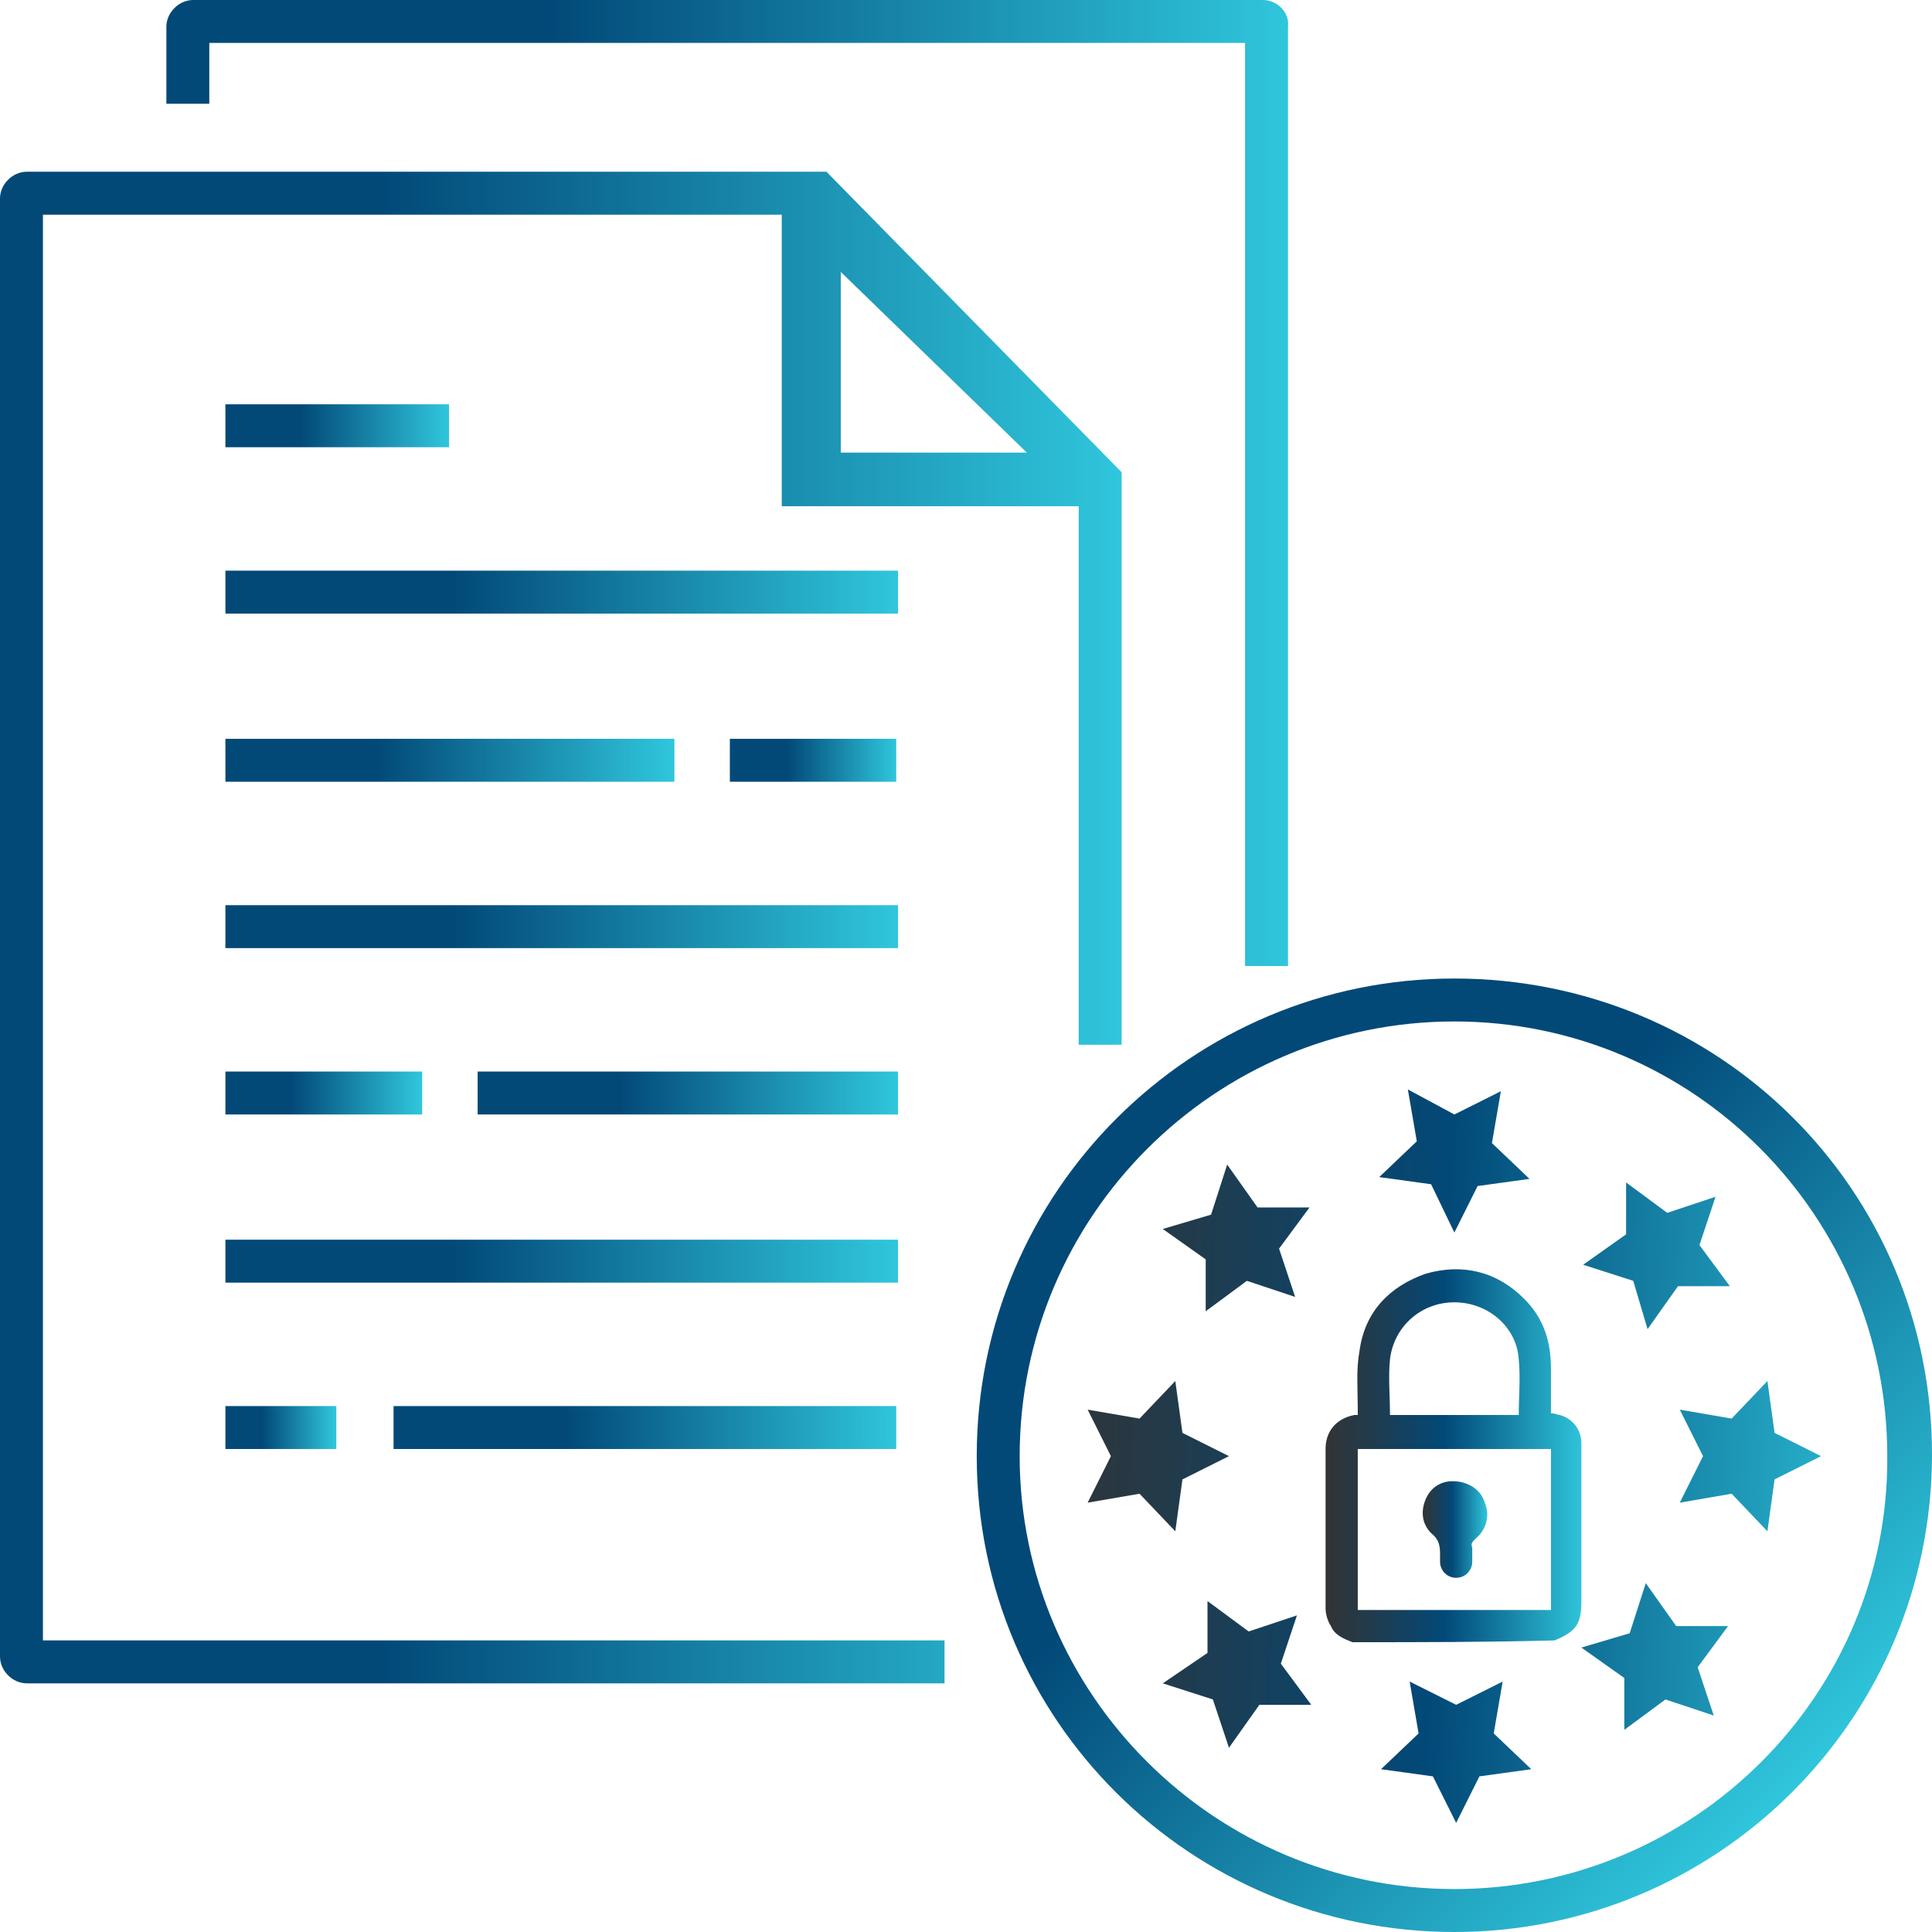
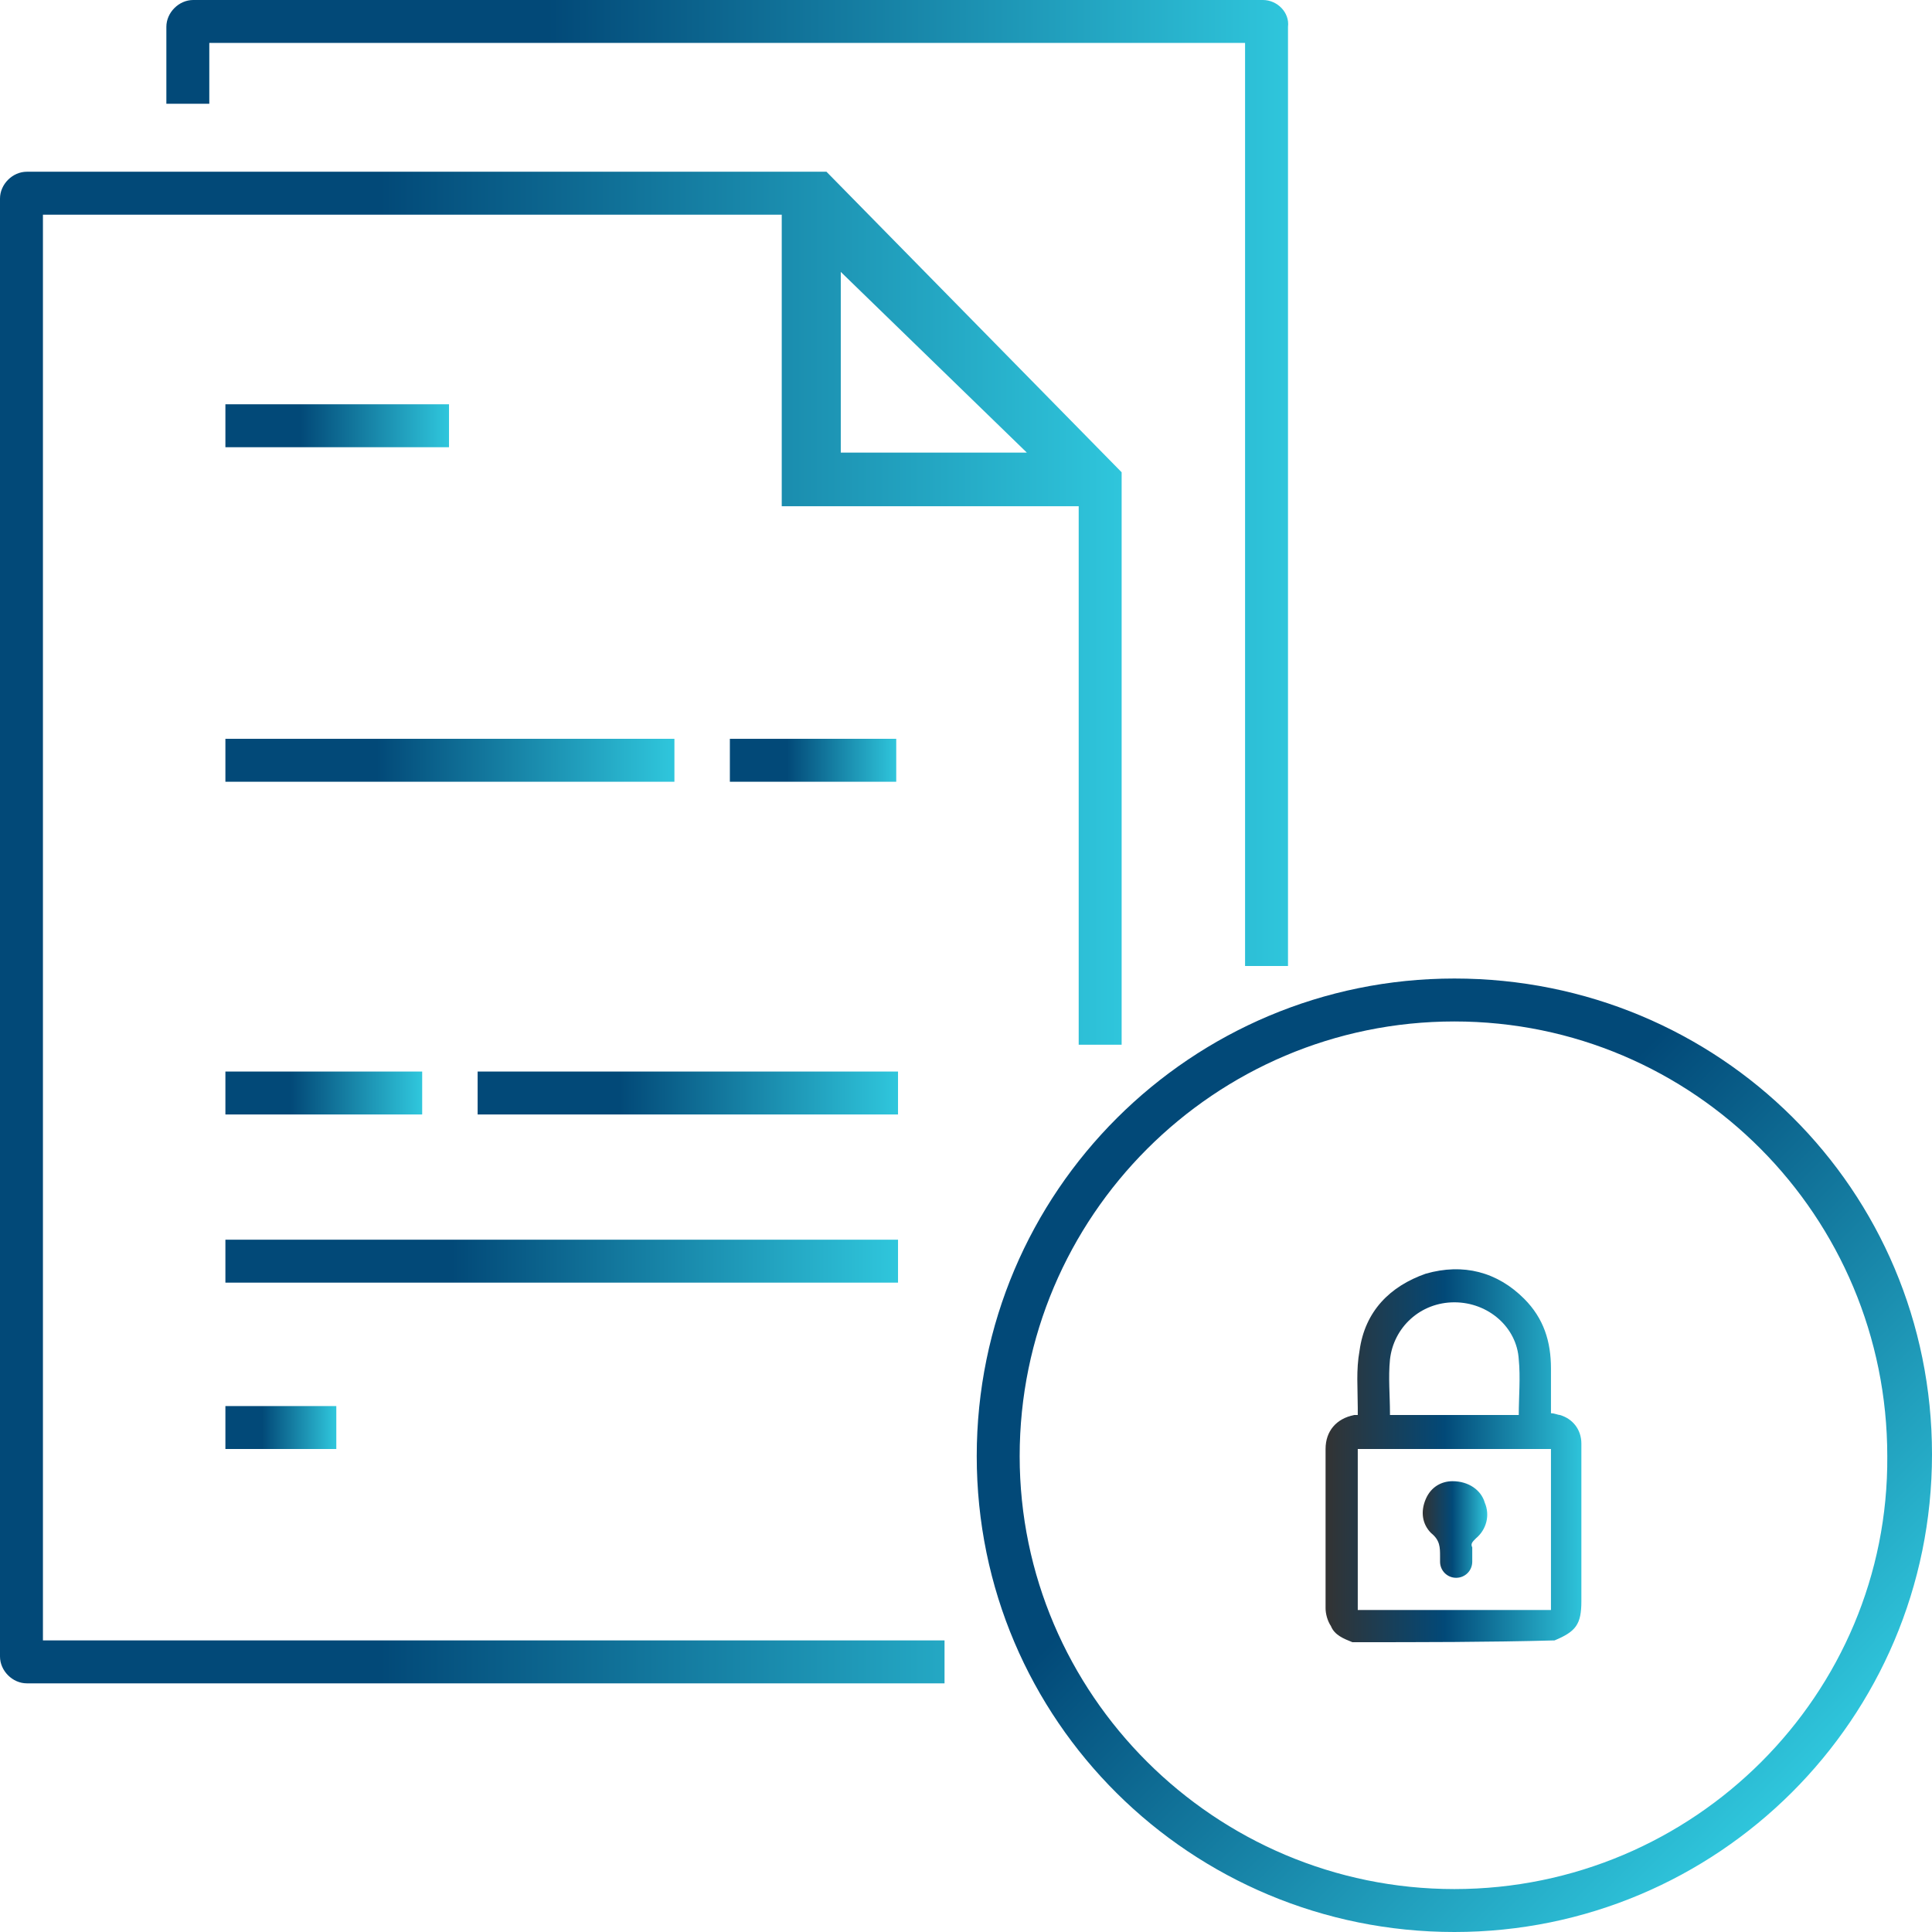
<svg xmlns="http://www.w3.org/2000/svg" version="1.1" id="Layer_1" x="0px" y="0px" viewBox="0 0 108 108" style="enable-background:new 0 0 108 108;" xml:space="preserve">
  <style type="text/css">
	.st0{fill-rule:evenodd;clip-rule:evenodd;fill:url(#SVGID_1_);}
	.st1{fill-rule:evenodd;clip-rule:evenodd;fill:url(#SVGID_00000107568650633708453430000001188708449995058838_);}
	.st2{fill-rule:evenodd;clip-rule:evenodd;fill:url(#SVGID_00000104699536874999478730000006914690568866902420_);}
	.st3{fill-rule:evenodd;clip-rule:evenodd;fill:url(#SVGID_00000040564198251025252200000014075791696959971498_);}
	.st4{fill-rule:evenodd;clip-rule:evenodd;fill:url(#SVGID_00000156554184265087099010000013539802494018415788_);}
	.st5{fill-rule:evenodd;clip-rule:evenodd;fill:url(#SVGID_00000069363252119698482080000012586809205371484847_);}
	.st6{fill-rule:evenodd;clip-rule:evenodd;fill:url(#SVGID_00000121243660569628046180000008352641727589900938_);}
	.st7{fill-rule:evenodd;clip-rule:evenodd;fill:url(#SVGID_00000008118315907641974940000011441248150725471926_);}
	.st8{fill-rule:evenodd;clip-rule:evenodd;fill:url(#SVGID_00000037670885910509757120000014774240283783418298_);}
	.st9{fill-rule:evenodd;clip-rule:evenodd;fill:url(#SVGID_00000075161668692443500100000001309251254317043344_);}
	.st10{fill-rule:evenodd;clip-rule:evenodd;fill:url(#SVGID_00000007404395074523908940000010107900265951395202_);}
	.st11{fill-rule:evenodd;clip-rule:evenodd;fill:url(#SVGID_00000034078173475436262880000017562772458403585936_);}
	.st12{fill-rule:evenodd;clip-rule:evenodd;fill:url(#SVGID_00000101797902545471708620000017371180455746764979_);}
	.st13{fill:url(#SVGID_00000127028528145476918780000014336167217544379045_);}
	.st14{fill:url(#SVGID_00000159454136686259067890000002697955881626748300_);}
	.st15{fill:url(#SVGID_00000167361313231482287870000011080859393044645814_);}
</style>
  <linearGradient id="SVGID_1_" gradientUnits="userSpaceOnUse" x1="9.328" y1="26.988" x2="72.055" y2="26.988">
    <stop offset="0.339" style="stop-color:#024978" />
    <stop offset="1" style="stop-color:#2FC6DC" />
  </linearGradient>
  <path class="st0" d="M70.6,0H10.8C10,0,9.3,0.7,9.3,1.5v4.3h2.4V2.4h57.9V54l2.4,0V1.5C72.1,0.7,71.4,0,70.6,0z" />
  <linearGradient id="SVGID_00000021116602633675868260000007898809429954688954_" gradientUnits="userSpaceOnUse" x1="62.474" y1="62.474" x2="100.189" y2="100.189">
    <stop offset="0.339" style="stop-color:#024978" />
    <stop offset="1" style="stop-color:#2FC6DC" />
  </linearGradient>
  <path style="fill-rule:evenodd;clip-rule:evenodd;fill:url(#SVGID_00000021116602633675868260000007898809429954688954_);" d="  M81.3,54.7c-14.7,0-26.7,11.9-26.7,26.7S66.6,108,81.3,108c14.7,0,26.7-11.9,26.7-26.7S96.1,54.7,81.3,54.7z M81.3,105.6  c-13.4,0-24.3-10.9-24.3-24.2c0-13.4,10.9-24.3,24.3-24.3s24.2,10.9,24.2,24.3C105.6,94.7,94.7,105.6,81.3,105.6z" />
  <g>
    <linearGradient id="SVGID_00000065058243047849010030000007113962450417996165_" gradientUnits="userSpaceOnUse" x1="12.553" y1="23.796" x2="25.071" y2="23.796">
      <stop offset="0.339" style="stop-color:#024978" />
      <stop offset="1" style="stop-color:#2FC6DC" />
    </linearGradient>
    <rect x="12.6" y="22.6" style="fill-rule:evenodd;clip-rule:evenodd;fill:url(#SVGID_00000065058243047849010030000007113962450417996165_);" width="12.5" height="2.4" />
    <linearGradient id="SVGID_00000036940260397023270260000008380161762023035798_" gradientUnits="userSpaceOnUse" x1="12.553" y1="33.13" x2="50.125" y2="33.13">
      <stop offset="0.339" style="stop-color:#024978" />
      <stop offset="1" style="stop-color:#2FC6DC" />
    </linearGradient>
-     <rect x="12.6" y="31.9" style="fill-rule:evenodd;clip-rule:evenodd;fill:url(#SVGID_00000036940260397023270260000008380161762023035798_);" width="37.6" height="2.4" />
    <g>
      <linearGradient id="SVGID_00000029033539610328231000000000207935614626947773_" gradientUnits="userSpaceOnUse" x1="12.553" y1="42.463" x2="37.636" y2="42.463">
        <stop offset="0.339" style="stop-color:#024978" />
        <stop offset="1" style="stop-color:#2FC6DC" />
      </linearGradient>
      <rect x="12.6" y="41.3" style="fill-rule:evenodd;clip-rule:evenodd;fill:url(#SVGID_00000029033539610328231000000000207935614626947773_);" width="25.1" height="2.4" />
      <linearGradient id="SVGID_00000110440377302837645020000017330079875547111566_" gradientUnits="userSpaceOnUse" x1="40.846" y1="42.463" x2="50.125" y2="42.463">
        <stop offset="0.339" style="stop-color:#024978" />
        <stop offset="1" style="stop-color:#2FC6DC" />
      </linearGradient>
      <rect x="40.8" y="41.3" style="fill-rule:evenodd;clip-rule:evenodd;fill:url(#SVGID_00000110440377302837645020000017330079875547111566_);" width="9.3" height="2.4" />
    </g>
    <g>
      <linearGradient id="SVGID_00000119835285405565981220000002103988782517756840_" gradientUnits="userSpaceOnUse" x1="12.553" y1="61.13" x2="23.516" y2="61.13">
        <stop offset="0.339" style="stop-color:#024978" />
        <stop offset="1" style="stop-color:#2FC6DC" />
      </linearGradient>
      <rect x="12.6" y="59.9" style="fill-rule:evenodd;clip-rule:evenodd;fill:url(#SVGID_00000119835285405565981220000002103988782517756840_);" width="11" height="2.4" />
      <linearGradient id="SVGID_00000003787728765603292710000010566993700495186834_" gradientUnits="userSpaceOnUse" x1="26.663" y1="61.13" x2="50.125" y2="61.13">
        <stop offset="0.339" style="stop-color:#024978" />
        <stop offset="1" style="stop-color:#2FC6DC" />
      </linearGradient>
      <rect x="26.7" y="59.9" style="fill-rule:evenodd;clip-rule:evenodd;fill:url(#SVGID_00000003787728765603292710000010566993700495186834_);" width="23.5" height="2.4" />
    </g>
    <g>
      <linearGradient id="SVGID_00000045612916954541626060000001782143911810835608_" gradientUnits="userSpaceOnUse" x1="12.553" y1="79.796" x2="18.754" y2="79.796">
        <stop offset="0.339" style="stop-color:#024978" />
        <stop offset="1" style="stop-color:#2FC6DC" />
      </linearGradient>
      <rect x="12.6" y="78.6" style="fill-rule:evenodd;clip-rule:evenodd;fill:url(#SVGID_00000045612916954541626060000001782143911810835608_);" width="6.2" height="2.4" />
      <linearGradient id="SVGID_00000104674773127604702780000001410135145090454922_" gradientUnits="userSpaceOnUse" x1="22.005" y1="79.796" x2="50.125" y2="79.796">
        <stop offset="0.339" style="stop-color:#024978" />
        <stop offset="1" style="stop-color:#2FC6DC" />
      </linearGradient>
-       <rect x="22" y="78.6" style="fill-rule:evenodd;clip-rule:evenodd;fill:url(#SVGID_00000104674773127604702780000001410135145090454922_);" width="28.1" height="2.4" />
    </g>
    <linearGradient id="SVGID_00000160907130823618229440000012690406177579996086_" gradientUnits="userSpaceOnUse" x1="12.553" y1="51.796" x2="50.125" y2="51.796">
      <stop offset="0.339" style="stop-color:#024978" />
      <stop offset="1" style="stop-color:#2FC6DC" />
    </linearGradient>
-     <rect x="12.6" y="50.6" style="fill-rule:evenodd;clip-rule:evenodd;fill:url(#SVGID_00000160907130823618229440000012690406177579996086_);" width="37.6" height="2.4" />
    <linearGradient id="SVGID_00000116203931477069893960000016667985332262410385_" gradientUnits="userSpaceOnUse" x1="12.553" y1="70.463" x2="50.125" y2="70.463">
      <stop offset="0.339" style="stop-color:#024978" />
      <stop offset="1" style="stop-color:#2FC6DC" />
    </linearGradient>
    <rect x="12.6" y="69.3" style="fill-rule:evenodd;clip-rule:evenodd;fill:url(#SVGID_00000116203931477069893960000016667985332262410385_);" width="37.6" height="2.4" />
    <linearGradient id="SVGID_00000178201033633684981060000008472360235347735176_" gradientUnits="userSpaceOnUse" x1="0" y1="51.858" x2="62.727" y2="51.858">
      <stop offset="0.339" style="stop-color:#024978" />
      <stop offset="1" style="stop-color:#2FC6DC" />
    </linearGradient>
    <path style="fill-rule:evenodd;clip-rule:evenodd;fill:url(#SVGID_00000178201033633684981060000008472360235347735176_);" d="   M52.8,91.7H2.4V12h41.3v16.3h16.6v30.1h2.4v-32L46.2,9.6H1.5C0.7,9.6,0,10.3,0,11.1v81.5c0,0.8,0.7,1.5,1.5,1.5h51.3V91.7z    M47,15.2l10.4,10.1H47V15.2z" />
  </g>
  <g id="QVhyfQ_00000146458590932583916340000011624502774090336137_">
    <g>
      <linearGradient id="SVGID_00000163793448839011722120000001005098397479390118_" gradientUnits="userSpaceOnUse" x1="74.086" y1="81.406" x2="88.578" y2="81.406">
        <stop offset="0" style="stop-color:#333333" />
        <stop offset="0.46" style="stop-color:#024978" />
        <stop offset="1" style="stop-color:#2FC6DC" />
      </linearGradient>
      <path style="fill:url(#SVGID_00000163793448839011722120000001005098397479390118_);" d="M75.6,91.8c-0.5-0.2-1-0.4-1.2-0.9    c-0.2-0.3-0.3-0.7-0.3-1c0-3,0-5.9,0-8.9c0-1,0.6-1.7,1.6-1.9c0.1,0,0.1,0,0.2,0c0-0.1,0-0.3,0-0.4c0-1.1-0.1-2.1,0.1-3.2    c0.3-2.2,1.7-3.6,3.7-4.3c2.1-0.6,4-0.1,5.5,1.4c1.1,1.1,1.5,2.4,1.5,3.9c0,0.8,0,1.7,0,2.5c0.2,0,0.4,0.1,0.5,0.1    c0.7,0.2,1.2,0.8,1.2,1.6c0,0.8,0,1.5,0,2.3c0,2.2,0,4.3,0,6.5c0,1.3-0.3,1.7-1.5,2.2C83.2,91.8,79.4,91.8,75.6,91.8z M75.9,81    c0,3,0,6,0,9c3.6,0,7.2,0,10.8,0c0-3,0-6,0-9C83.1,81,79.5,81,75.9,81z M84.9,79.1c0-1,0.1-2.1,0-3.1c-0.1-1.8-1.7-3.2-3.6-3.2    c-1.9,0-3.4,1.4-3.6,3.2c-0.1,1,0,2,0,3c0,0,0,0,0,0.1C80.1,79.1,82.5,79.1,84.9,79.1z" />
      <linearGradient id="SVGID_00000106870199123280564540000013829085680543828368_" gradientUnits="userSpaceOnUse" x1="79.501" y1="85.488" x2="83.14" y2="85.488">
        <stop offset="0" style="stop-color:#333333" />
        <stop offset="0.46" style="stop-color:#024978" />
        <stop offset="1" style="stop-color:#2FC6DC" />
      </linearGradient>
      <path style="fill:url(#SVGID_00000106870199123280564540000013829085680543828368_);" d="M81.2,82.8c0.9,0,1.6,0.5,1.8,1.2    c0.3,0.7,0.1,1.5-0.5,2c-0.2,0.2-0.3,0.3-0.2,0.5c0,0.3,0,0.5,0,0.8c0,0.5-0.4,0.9-0.9,0.9c-0.5,0-0.9-0.4-0.9-0.9    c0-0.1,0-0.2,0-0.3c0-0.5,0-0.9-0.5-1.3c-0.5-0.5-0.6-1.2-0.3-1.9C80,83.1,80.6,82.8,81.2,82.8z" />
    </g>
  </g>
  <linearGradient id="SVGID_00000183930953217331127850000006710309427126542468_" gradientUnits="userSpaceOnUse" x1="57.544" y1="80.316" x2="107.272" y2="82.478">
    <stop offset="0" style="stop-color:#333333" />
    <stop offset="0.46" style="stop-color:#024978" />
    <stop offset="1" style="stop-color:#2FC6DC" />
  </linearGradient>
-   <path style="fill:url(#SVGID_00000183930953217331127850000006710309427126542468_);" d="M81.3,62.3l2.6-1.3l-0.5,2.9l2.1,2  l-2.9,0.4l-1.3,2.6L80,66.2l-2.9-0.4l2.1-2l-0.5-2.9L81.3,62.3z M78.8,94l0.5,2.9l-2.1,2l2.9,0.4l1.3,2.6l1.3-2.6l2.9-0.4l-2.1-2  l0.5-2.9l-2.6,1.3L78.8,94z M60.8,84l2.9-0.5l2,2.1l0.4-2.9l2.6-1.3l-2.6-1.3l-0.4-2.9l-2,2.1l-2.9-0.5l1.3,2.6L60.8,84z M93.9,84  l2.9-0.5l2,2.1l0.4-2.9l2.6-1.3l-2.6-1.3l-0.4-2.9l-2,2.1l-2.9-0.5l1.3,2.6L93.9,84z M68.7,97.7l1.7-2.4l2.9,0l-1.7-2.3l0.9-2.7  l-2.7,0.9l-2.3-1.7l0,2.9L65,94.1l2.8,0.9L68.7,97.7z M92.1,74.3l1.7-2.4l2.9,0l-1.7-2.3l0.9-2.7l-2.7,0.9l-2.3-1.7l0,2.9l-2.4,1.7  l2.8,0.9L92.1,74.3z M65,68.7l2.4,1.7l0,2.9l2.3-1.7l2.7,0.9l-0.9-2.7l1.7-2.3l-2.9,0l-1.7-2.4l-0.9,2.8L65,68.7z M88.4,92.1  l2.4,1.7l0,2.9l2.3-1.7l2.7,0.9l-0.9-2.7l1.7-2.3l-2.9,0l-1.7-2.4l-0.9,2.8L88.4,92.1z" />
</svg>